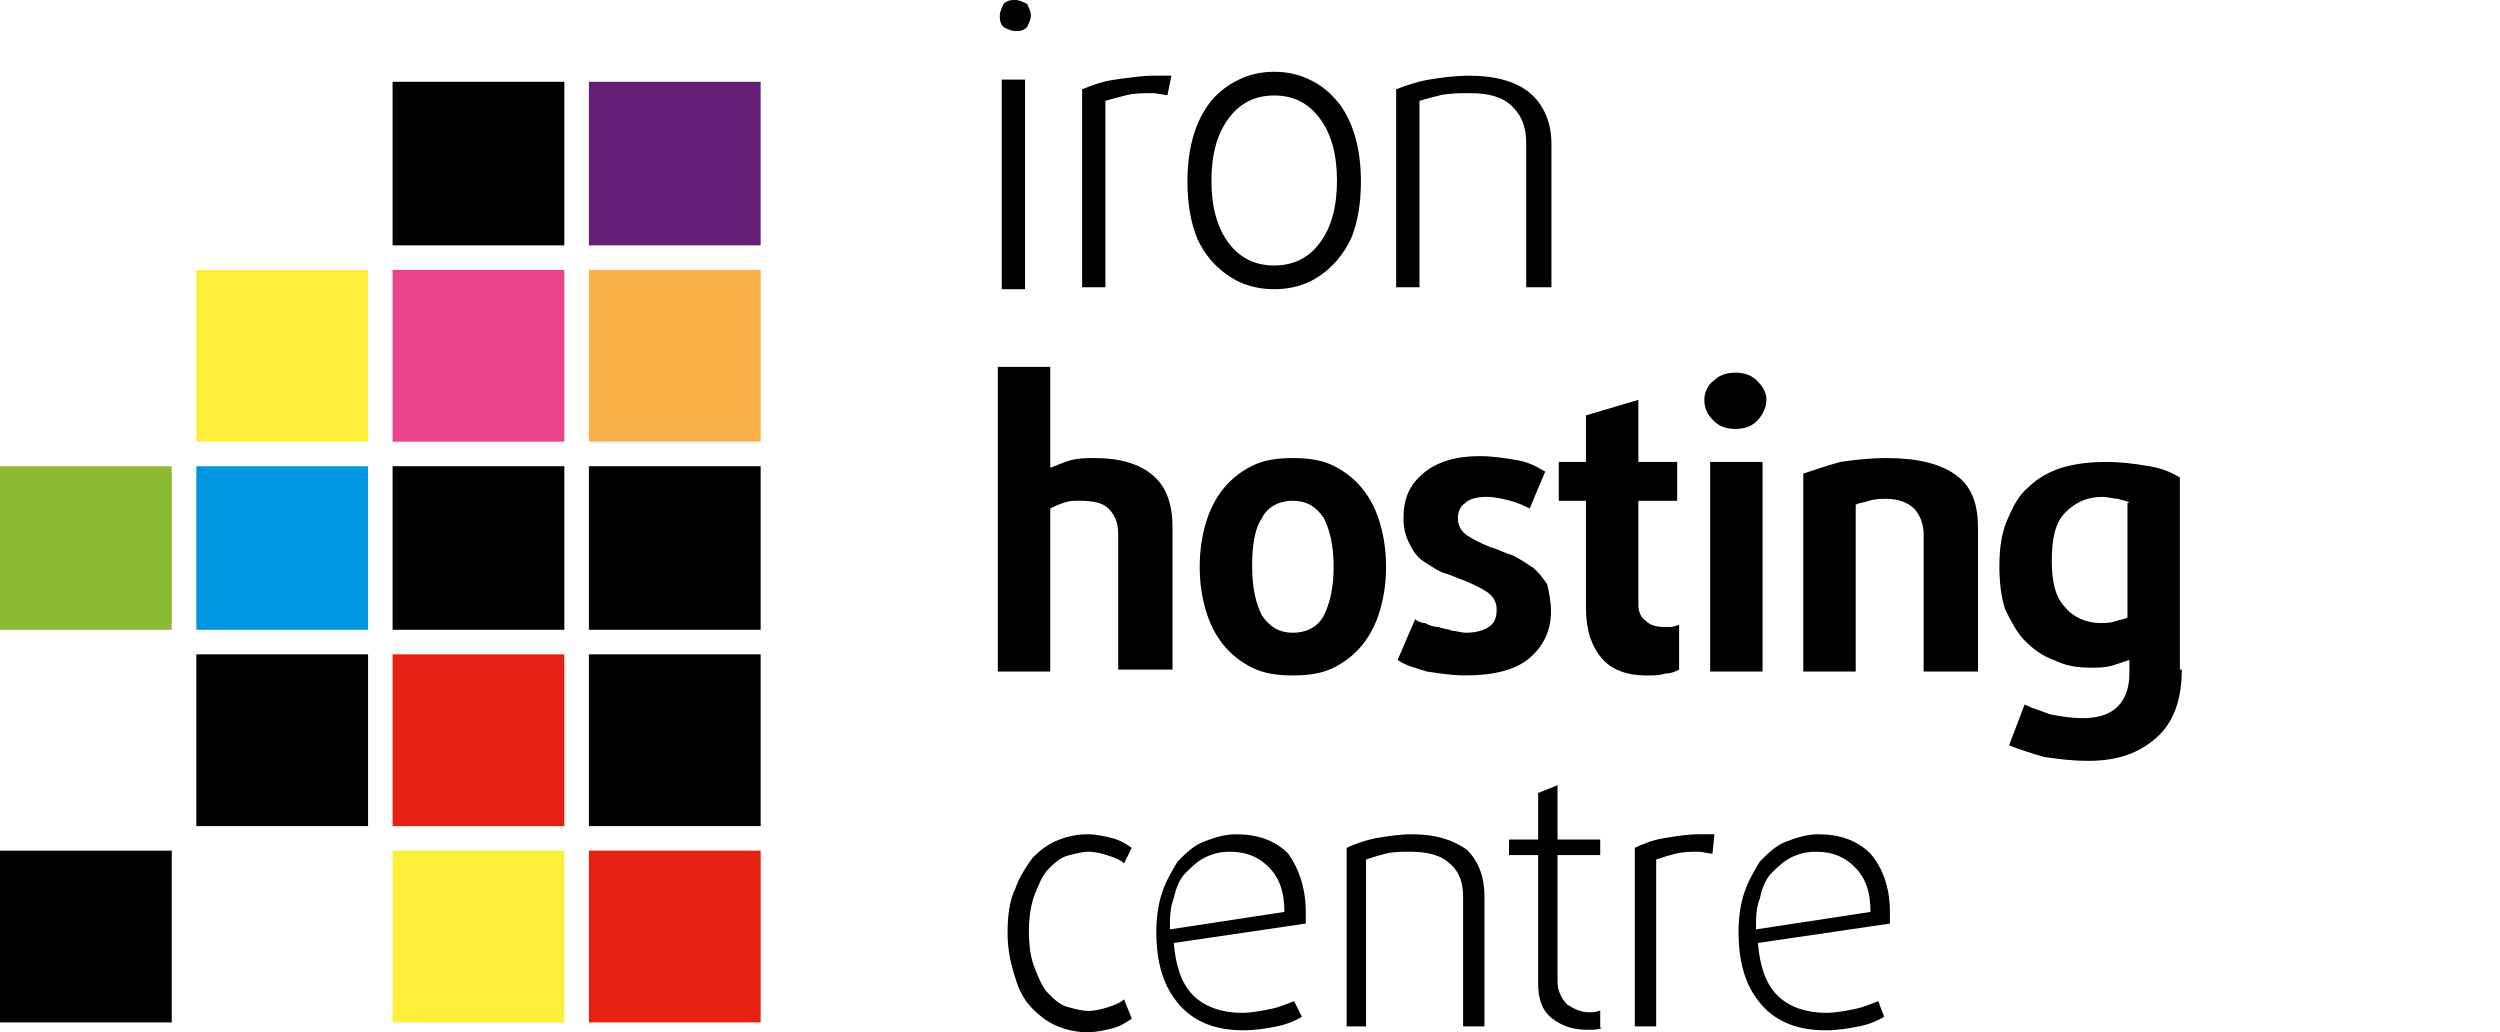
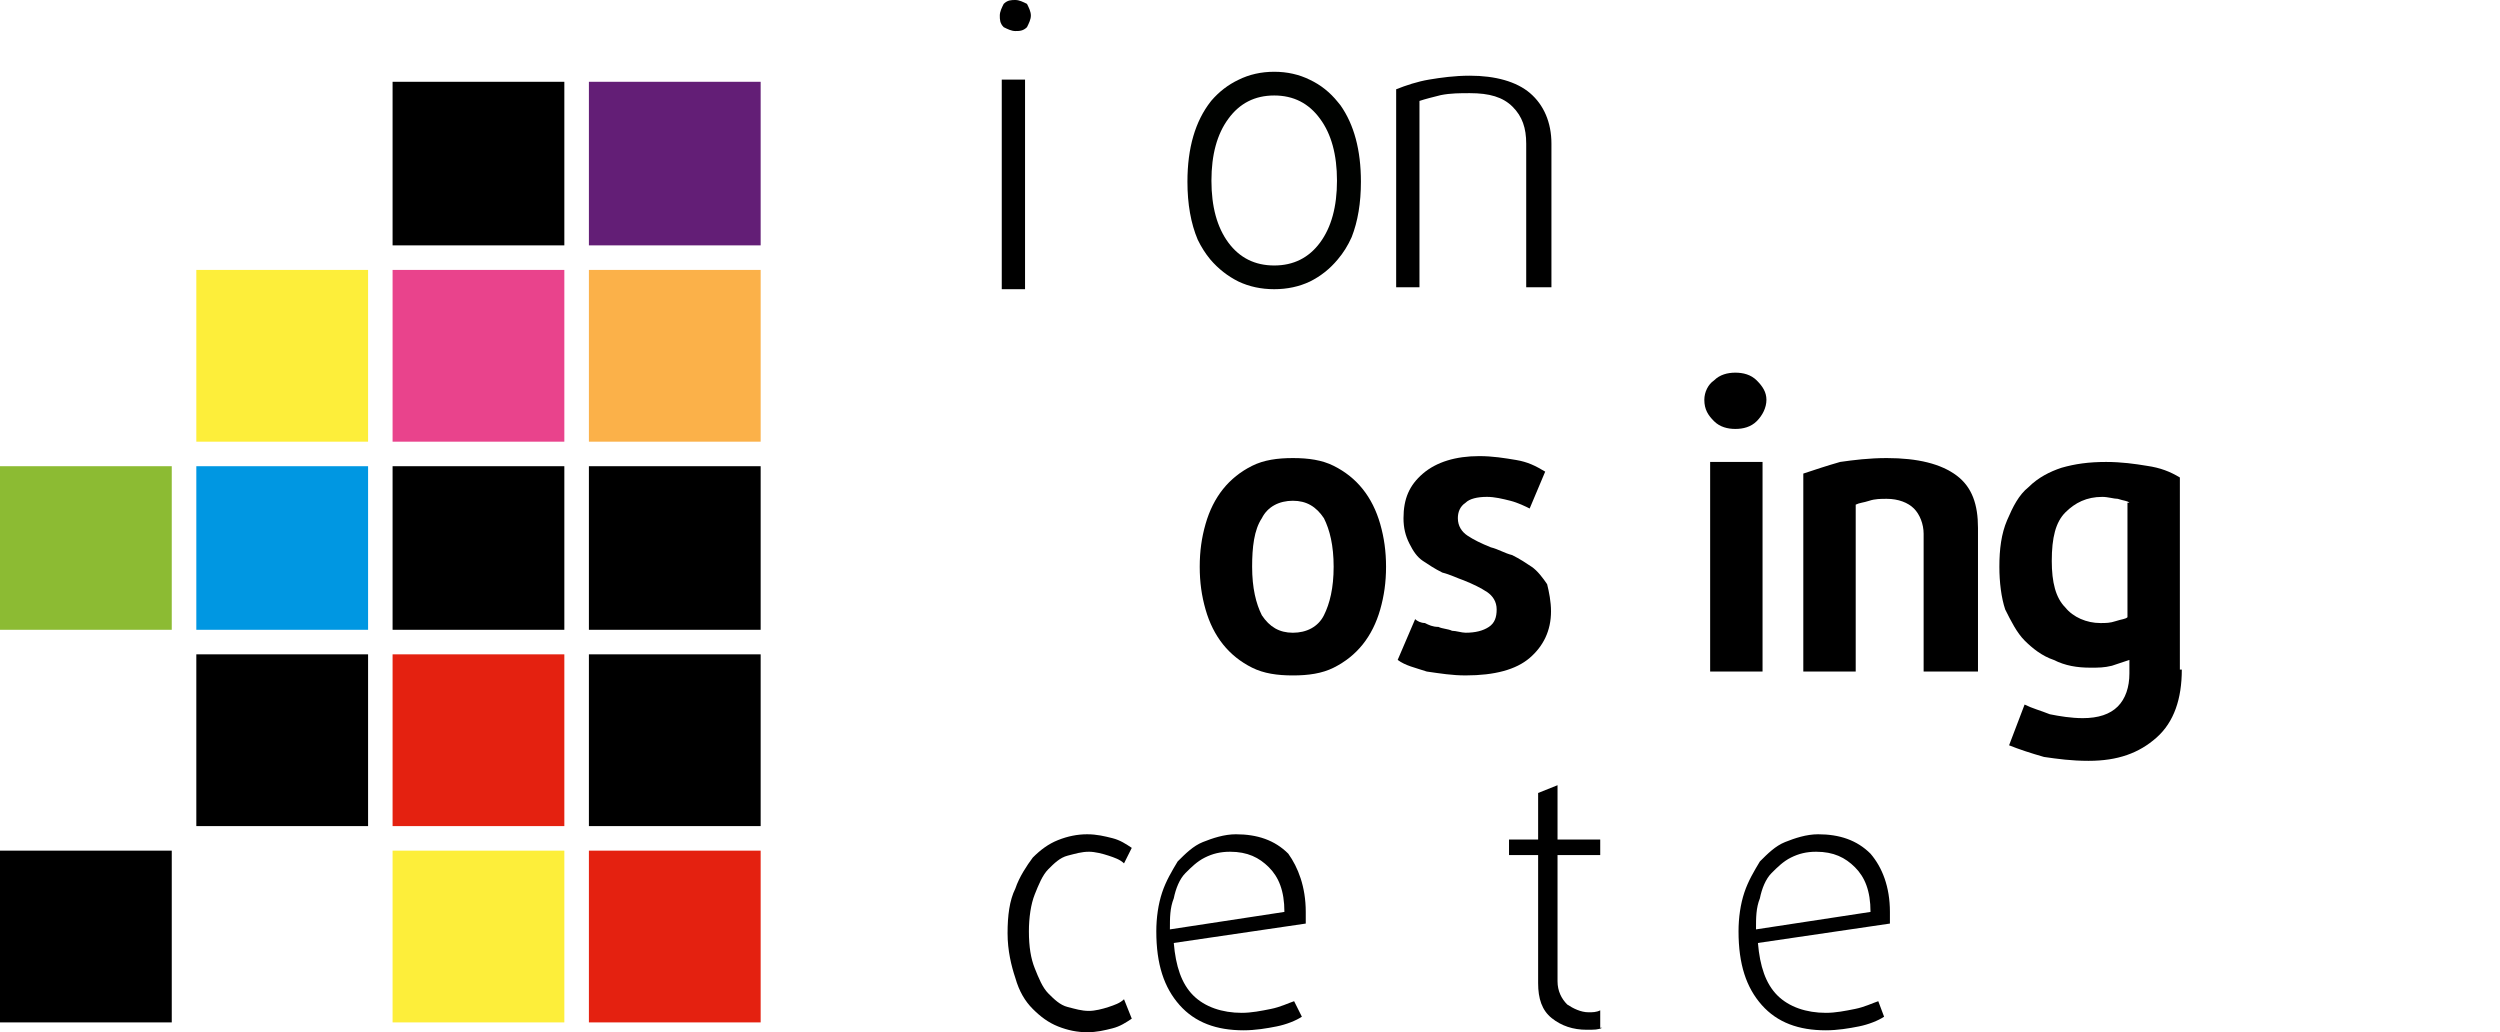
<svg xmlns="http://www.w3.org/2000/svg" width="155" height="64" viewBox="0 0 155 64" fill="none">
  <path d="M63.914 0.963C63.914 1.203 63.793 1.444 63.673 1.685C63.432 1.925 63.192 1.925 62.951 1.925C62.71 1.925 62.47 1.805 62.229 1.685C61.988 1.444 61.988 1.203 61.988 0.963C61.988 0.722 62.109 0.481 62.229 0.241C62.47 5.50483e-06 62.71 0 62.951 0C63.192 0 63.432 0.12 63.673 0.241C63.793 0.481 63.914 0.722 63.914 0.963ZM62.109 17.809V4.934H63.553V17.93H62.109V17.809Z" fill="black" />
  <path d="M94.625 17.81V8.905C94.625 7.942 94.384 7.22 93.782 6.619C93.181 6.017 92.338 5.776 91.135 5.776C90.534 5.776 89.932 5.776 89.33 5.897C88.849 6.017 88.368 6.137 88.007 6.258V17.81H86.562V5.536C87.164 5.295 87.886 5.054 88.608 4.934C89.33 4.814 90.172 4.693 91.135 4.693C92.7 4.693 94.023 5.054 94.865 5.776C95.708 6.498 96.189 7.581 96.189 8.905V17.81H94.625Z" fill="black" />
-   <path d="M72.385 5.897C72.144 5.897 71.783 5.776 71.422 5.776C70.941 5.776 70.339 5.776 69.858 5.897C69.376 6.017 68.895 6.137 68.534 6.258V17.81H67.09V5.536C67.692 5.295 68.293 5.054 69.135 4.934C69.978 4.814 70.82 4.693 71.542 4.693C71.783 4.693 72.023 4.693 72.264 4.693C72.505 4.693 72.625 4.693 72.625 4.693L72.385 5.897Z" fill="black" />
-   <path d="M69.328 41.636V33.093C69.328 32.371 69.087 31.889 68.726 31.528C68.365 31.167 67.763 31.047 66.921 31.047C66.56 31.047 66.32 31.047 65.959 31.167C65.597 31.288 65.357 31.408 65.116 31.528V41.636H61.867V22.744H65.116V29.001C65.477 28.881 65.959 28.64 66.44 28.52C66.921 28.4 67.403 28.4 67.884 28.4C69.448 28.4 70.651 28.761 71.494 29.483C72.336 30.205 72.697 31.288 72.697 32.732V41.516H69.328V41.636Z" fill="black" />
  <path d="M85.935 35.138C85.935 36.101 85.814 36.943 85.574 37.786C85.333 38.628 84.972 39.35 84.491 39.952C84.01 40.553 83.408 41.035 82.686 41.396C81.964 41.757 81.121 41.877 80.159 41.877C79.196 41.877 78.354 41.757 77.632 41.396C76.91 41.035 76.308 40.553 75.827 39.952C75.346 39.35 74.984 38.628 74.744 37.786C74.503 36.943 74.383 36.101 74.383 35.138C74.383 34.176 74.503 33.333 74.744 32.491C74.984 31.649 75.346 30.927 75.827 30.325C76.308 29.723 76.91 29.242 77.632 28.881C78.354 28.52 79.196 28.4 80.159 28.4C81.121 28.4 81.964 28.52 82.686 28.881C83.408 29.242 84.01 29.723 84.491 30.325C84.972 30.927 85.333 31.649 85.574 32.491C85.814 33.333 85.935 34.176 85.935 35.138ZM82.686 35.138C82.686 33.815 82.445 32.852 82.084 32.13C81.603 31.408 81.001 31.047 80.159 31.047C79.317 31.047 78.594 31.408 78.234 32.13C77.752 32.852 77.632 33.935 77.632 35.138C77.632 36.462 77.873 37.425 78.234 38.147C78.715 38.869 79.317 39.23 80.159 39.23C81.001 39.23 81.723 38.869 82.084 38.147C82.445 37.425 82.686 36.462 82.686 35.138Z" fill="black" />
  <path d="M96.163 37.905C96.163 39.109 95.681 40.071 94.839 40.793C93.997 41.515 92.673 41.876 90.868 41.876C90.026 41.876 89.304 41.756 88.461 41.636C87.739 41.395 87.138 41.275 86.656 40.914L87.739 38.387C87.86 38.507 88.1 38.627 88.341 38.627C88.582 38.748 88.822 38.868 89.183 38.868C89.424 38.988 89.785 38.988 90.026 39.109C90.266 39.109 90.627 39.229 90.868 39.229C91.47 39.229 91.951 39.109 92.312 38.868C92.673 38.627 92.793 38.266 92.793 37.785C92.793 37.304 92.553 36.943 92.192 36.702C91.831 36.461 91.349 36.221 90.748 35.98C90.387 35.86 89.905 35.619 89.424 35.499C88.943 35.258 88.582 35.017 88.221 34.777C87.86 34.536 87.619 34.175 87.378 33.694C87.138 33.212 87.017 32.731 87.017 32.129C87.017 30.926 87.378 30.084 88.221 29.362C89.063 28.64 90.266 28.279 91.71 28.279C92.553 28.279 93.275 28.399 93.997 28.519C94.719 28.64 95.2 28.88 95.802 29.241L94.839 31.528C94.598 31.407 94.117 31.167 93.636 31.046C93.154 30.926 92.673 30.806 92.192 30.806C91.59 30.806 91.109 30.926 90.868 31.167C90.507 31.407 90.387 31.768 90.387 32.129C90.387 32.611 90.627 32.972 90.988 33.212C91.349 33.453 91.831 33.694 92.432 33.934C92.914 34.055 93.275 34.295 93.756 34.416C94.237 34.656 94.598 34.897 94.959 35.138C95.32 35.378 95.681 35.86 95.922 36.221C96.042 36.702 96.163 37.304 96.163 37.905Z" fill="black" />
-   <path d="M104.105 41.517C103.865 41.637 103.624 41.757 103.263 41.757C102.902 41.878 102.541 41.878 102.06 41.878C100.856 41.878 99.894 41.517 99.292 40.795C98.69 40.073 98.329 39.11 98.329 37.666V31.048H96.644V28.641H98.329V25.753L101.578 24.79V28.641H103.985V31.048H101.578V37.425C101.578 37.907 101.699 38.268 102.06 38.508C102.3 38.749 102.661 38.869 103.143 38.869C103.263 38.869 103.504 38.869 103.624 38.869C103.744 38.869 103.985 38.749 104.105 38.749V41.517Z" fill="black" />
  <path d="M109.519 24.789C109.519 25.27 109.278 25.752 108.917 26.113C108.556 26.474 108.075 26.594 107.593 26.594C107.112 26.594 106.631 26.474 106.27 26.113C105.909 25.752 105.668 25.391 105.668 24.789C105.668 24.308 105.909 23.826 106.27 23.586C106.631 23.225 107.112 23.105 107.593 23.105C108.075 23.105 108.556 23.225 108.917 23.586C109.278 23.947 109.519 24.308 109.519 24.789ZM106.029 41.636V28.64H109.278V41.636H106.029Z" fill="black" />
  <path d="M119.265 41.636V33.093C119.265 32.491 119.025 31.889 118.664 31.528C118.303 31.167 117.701 30.927 116.979 30.927C116.618 30.927 116.257 30.927 115.896 31.047C115.535 31.167 115.294 31.167 115.054 31.288V41.636H111.805V29.362C112.527 29.122 113.249 28.881 114.091 28.64C114.933 28.52 115.896 28.4 116.979 28.4C118.904 28.4 120.348 28.761 121.311 29.483C122.274 30.205 122.635 31.288 122.635 32.732V41.636H119.265Z" fill="black" />
  <path d="M135.272 41.517C135.272 43.322 134.791 44.766 133.708 45.728C132.625 46.691 131.301 47.172 129.496 47.172C128.413 47.172 127.571 47.052 126.729 46.931C125.886 46.691 125.164 46.45 124.563 46.209L125.525 43.682C126.007 43.923 126.488 44.044 127.09 44.284C127.691 44.404 128.413 44.525 129.135 44.525C130.098 44.525 130.82 44.284 131.301 43.803C131.783 43.322 132.023 42.599 132.023 41.757V40.915C131.662 41.035 131.301 41.156 130.94 41.276C130.459 41.396 130.098 41.396 129.617 41.396C128.774 41.396 128.052 41.276 127.33 40.915C126.608 40.674 126.007 40.193 125.525 39.712C125.044 39.23 124.683 38.508 124.322 37.786C124.081 37.064 123.961 36.102 123.961 35.139C123.961 34.056 124.081 33.093 124.442 32.251C124.803 31.409 125.164 30.686 125.766 30.205C126.368 29.604 127.09 29.242 127.812 29.002C128.654 28.761 129.496 28.641 130.579 28.641C131.542 28.641 132.384 28.761 133.106 28.881C133.949 29.002 134.55 29.242 135.152 29.604V41.517H135.272ZM132.023 31.168C131.903 31.047 131.662 31.047 131.301 30.927C131.061 30.927 130.7 30.807 130.339 30.807C129.376 30.807 128.654 31.168 128.052 31.77C127.451 32.371 127.21 33.334 127.21 34.778C127.21 36.102 127.451 37.064 128.052 37.666C128.534 38.267 129.376 38.629 130.218 38.629C130.579 38.629 130.82 38.629 131.181 38.508C131.542 38.388 131.783 38.388 131.903 38.267V31.168H132.023Z" fill="black" />
  <path d="M70.17 63.157C69.809 63.398 69.448 63.638 68.967 63.758C68.485 63.879 68.004 63.999 67.402 63.999C66.801 63.999 66.199 63.879 65.597 63.638C64.996 63.398 64.514 63.036 64.033 62.555C63.552 62.074 63.191 61.472 62.95 60.63C62.709 59.908 62.469 58.945 62.469 57.862C62.469 56.779 62.589 55.817 62.95 55.095C63.191 54.373 63.672 53.651 64.033 53.169C64.514 52.688 64.996 52.327 65.597 52.086C66.199 51.846 66.801 51.725 67.402 51.725C68.004 51.725 68.485 51.846 68.967 51.966C69.448 52.086 69.809 52.327 70.17 52.568L69.689 53.53C69.448 53.29 69.087 53.169 68.726 53.049C68.365 52.929 67.884 52.808 67.523 52.808C67.041 52.808 66.68 52.929 66.199 53.049C65.718 53.169 65.357 53.53 64.996 53.891C64.635 54.252 64.394 54.854 64.153 55.456C63.913 56.057 63.792 56.9 63.792 57.742C63.792 58.705 63.913 59.426 64.153 60.028C64.394 60.63 64.635 61.231 64.996 61.593C65.357 61.953 65.718 62.315 66.199 62.435C66.68 62.555 67.041 62.676 67.523 62.676C67.884 62.676 68.365 62.555 68.726 62.435C69.087 62.315 69.448 62.194 69.689 61.953L70.17 63.157Z" fill="black" />
  <path d="M80.957 56.539V56.9C80.957 57.02 80.957 57.14 80.957 57.261L72.774 58.464C72.895 59.908 73.256 60.991 73.978 61.713C74.7 62.435 75.783 62.796 76.986 62.796C77.588 62.796 78.189 62.676 78.791 62.555C79.393 62.435 79.874 62.194 80.235 62.074L80.716 63.036C80.355 63.277 79.754 63.518 79.152 63.638C78.55 63.758 77.828 63.879 77.106 63.879C75.422 63.879 74.098 63.398 73.135 62.315C72.173 61.231 71.691 59.788 71.691 57.742C71.691 56.9 71.812 56.057 72.052 55.335C72.293 54.613 72.654 54.012 73.015 53.41C73.496 52.929 73.978 52.447 74.579 52.207C75.181 51.966 75.903 51.725 76.625 51.725C77.949 51.725 79.032 52.086 79.874 52.929C80.476 53.771 80.957 54.974 80.957 56.539ZM79.633 56.539C79.633 55.215 79.272 54.373 78.671 53.771C78.069 53.169 77.347 52.808 76.264 52.808C75.662 52.808 75.181 52.929 74.7 53.169C74.218 53.41 73.857 53.771 73.496 54.132C73.135 54.493 72.895 55.094 72.774 55.696C72.534 56.298 72.534 56.9 72.534 57.622L79.633 56.539Z" fill="black" />
-   <path d="M90.712 63.518V55.576C90.712 54.733 90.472 54.012 89.87 53.53C89.388 53.049 88.546 52.808 87.463 52.808C86.862 52.808 86.38 52.808 85.899 52.929C85.418 53.049 85.056 53.169 84.695 53.29V63.638H83.492V52.568C83.974 52.327 84.695 52.086 85.297 51.966C86.019 51.846 86.741 51.725 87.584 51.725C89.028 51.725 90.111 52.086 90.953 52.688C91.675 53.41 92.036 54.373 92.036 55.576V63.638H90.712V63.518Z" fill="black" />
  <path d="M99.335 63.724C99.094 63.845 98.853 63.845 98.372 63.845C97.53 63.845 96.808 63.604 96.206 63.123C95.604 62.641 95.364 61.919 95.364 60.957V53.015H93.559V52.052H95.364V49.164L96.567 48.683V52.052H99.214V53.015H96.567V60.836C96.567 61.438 96.808 61.919 97.169 62.28C97.53 62.521 98.011 62.762 98.492 62.762C98.733 62.762 98.974 62.762 99.214 62.641V63.724H99.335Z" fill="black" />
  <path d="M117.175 56.539V56.9C117.175 57.02 117.175 57.14 117.175 57.261L108.992 58.464C109.113 59.908 109.474 60.991 110.196 61.713C110.918 62.435 112.001 62.796 113.204 62.796C113.806 62.796 114.407 62.676 115.009 62.555C115.611 62.435 116.092 62.194 116.453 62.074L116.814 63.036C116.453 63.277 115.851 63.518 115.25 63.638C114.648 63.758 113.926 63.879 113.204 63.879C111.519 63.879 110.196 63.398 109.233 62.315C108.27 61.231 107.789 59.788 107.789 57.742C107.789 56.9 107.909 56.057 108.15 55.335C108.391 54.613 108.752 54.012 109.113 53.41C109.594 52.929 110.075 52.447 110.677 52.207C111.279 51.966 112.001 51.725 112.723 51.725C114.046 51.725 115.129 52.086 115.972 52.929C116.694 53.771 117.175 54.974 117.175 56.539ZM115.972 56.539C115.972 55.215 115.611 54.373 115.009 53.771C114.407 53.169 113.685 52.808 112.602 52.808C112.001 52.808 111.519 52.929 111.038 53.169C110.557 53.41 110.196 53.771 109.835 54.132C109.474 54.493 109.233 55.094 109.113 55.696C108.872 56.298 108.872 56.9 108.872 57.622L115.972 56.539Z" fill="black" />
-   <path d="M106.173 52.929C105.932 52.929 105.571 52.808 105.33 52.808C104.849 52.808 104.368 52.808 103.886 52.929C103.405 53.049 103.044 53.169 102.683 53.289V63.638H101.359V52.568C101.841 52.327 102.442 52.086 103.164 51.966C103.886 51.846 104.608 51.725 105.33 51.725C105.571 51.725 105.812 51.725 105.932 51.725C106.173 51.725 106.173 51.725 106.293 51.725L106.173 52.929Z" fill="black" />
  <rect x="12.172" y="16.735" width="10.649" height="10.649" fill="#FDEE3A" />
  <rect x="24.34" y="16.735" width="10.649" height="10.649" fill="#E9438C" />
  <rect x="24.34" y="5.071" width="10.649" height="10.142" fill="black" />
  <rect x="36.512" y="16.735" width="10.649" height="10.649" fill="#FBB149" />
  <rect x="36.512" y="5.071" width="10.649" height="10.142" fill="#631E76" />
  <rect y="28.905" width="10.649" height="10.142" fill="#8CBB33" />
  <rect x="12.172" y="40.569" width="10.649" height="10.649" fill="black" />
  <rect x="12.172" y="28.905" width="10.649" height="10.142" fill="#0097E2" />
  <rect x="24.34" y="40.569" width="10.649" height="10.649" fill="#E42110" />
  <rect x="24.34" y="28.905" width="10.649" height="10.142" fill="black" />
  <rect x="36.512" y="40.569" width="10.649" height="10.649" fill="black" />
  <rect y="52.74" width="10.649" height="10.649" fill="black" />
  <rect x="24.34" y="52.74" width="10.649" height="10.649" fill="#FDEE3A" />
  <rect x="36.512" y="52.74" width="10.649" height="10.649" fill="#E42110" />
  <rect x="36.512" y="28.905" width="10.649" height="10.142" fill="black" />
  <path fill-rule="evenodd" clip-rule="evenodd" d="M83.108 6.526C83.954 7.728 84.377 9.308 84.377 11.266C84.377 12.579 84.187 13.722 83.806 14.695C83.573 15.219 83.284 15.682 82.939 16.086C82.457 16.668 81.883 17.124 81.215 17.456C80.546 17.772 79.808 17.93 79.001 17.93C78.193 17.93 77.455 17.772 76.787 17.456C76.119 17.124 75.536 16.668 75.039 16.086C74.74 15.726 74.48 15.317 74.259 14.861C73.834 13.853 73.621 12.655 73.621 11.266C73.621 9.174 74.104 7.514 75.07 6.285C75.081 6.271 75.091 6.258 75.102 6.244C75.585 5.683 76.147 5.251 76.787 4.948C77.455 4.616 78.193 4.45 79.001 4.45C79.808 4.45 80.546 4.616 81.215 4.948C81.883 5.264 82.457 5.721 82.939 6.319C82.997 6.386 83.053 6.455 83.108 6.526ZM81.844 7.365C82.543 8.312 82.893 9.591 82.893 11.202C82.893 12.814 82.543 14.093 81.844 15.04C81.145 15.986 80.197 16.46 79.001 16.46C77.804 16.46 76.857 15.986 76.157 15.04C75.458 14.093 75.109 12.814 75.109 11.202C75.109 9.591 75.458 8.312 76.157 7.365C76.857 6.402 77.804 5.92 79.001 5.92C80.197 5.92 81.145 6.402 81.844 7.365Z" fill="#000200" />
</svg>